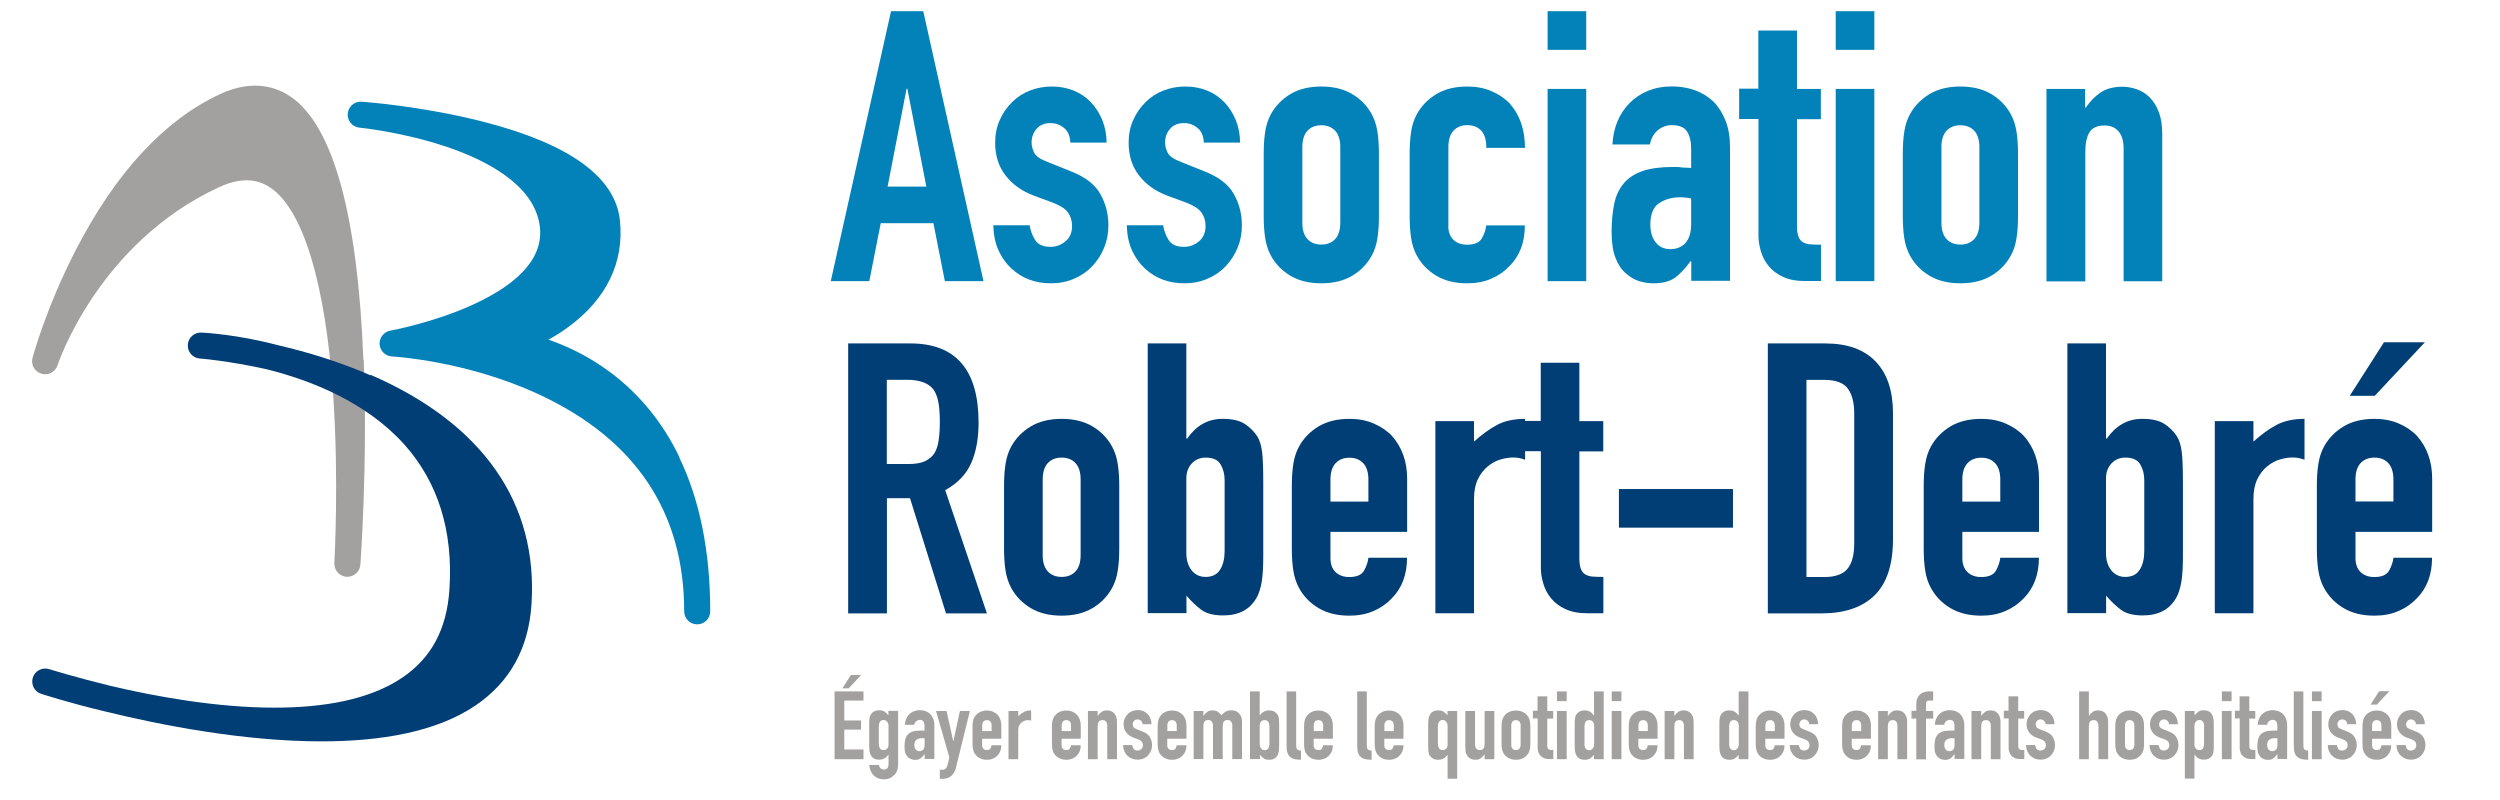
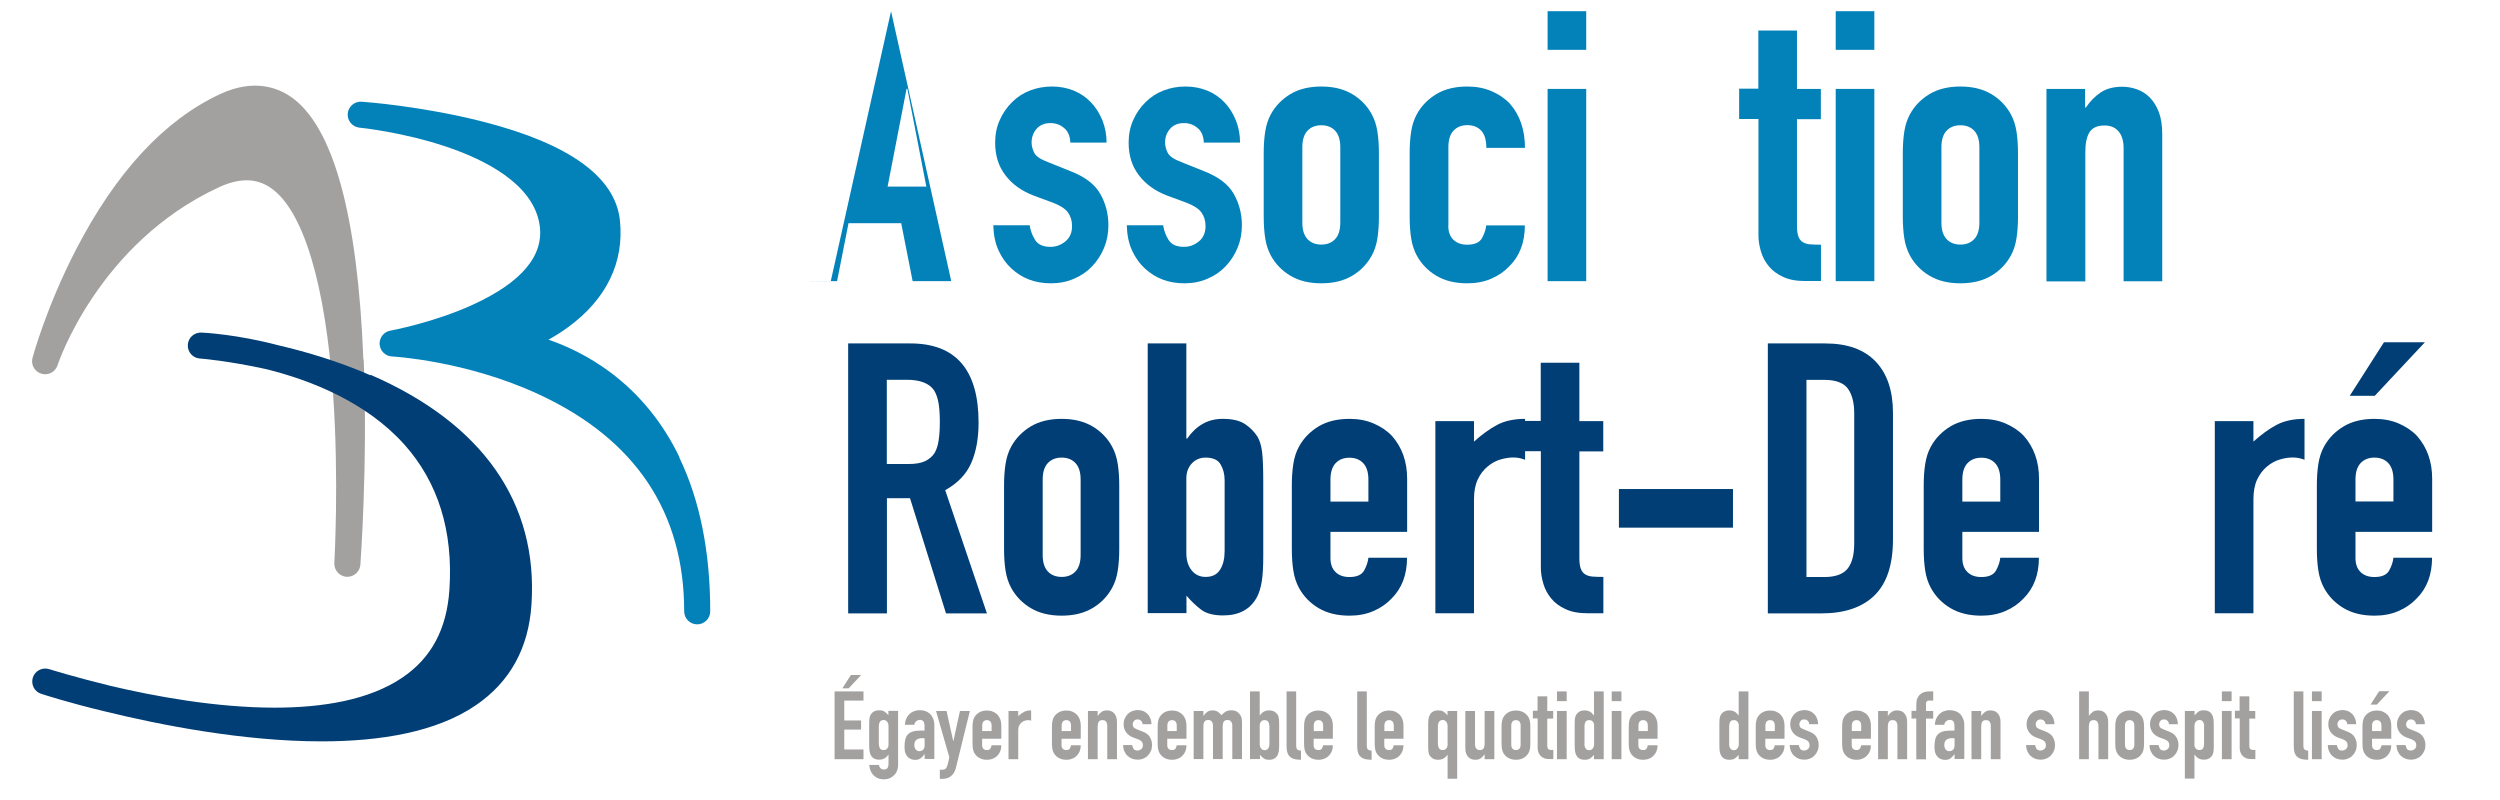
<svg xmlns="http://www.w3.org/2000/svg" width="250" height="80" id="Calque_1" data-name="Calque 1" viewBox="0 0 218 70">
  <defs>
    <style> .cls-1 { fill: #a3a0a0; } .cls-1, .cls-2, .cls-3 { stroke-width: 0px; } .cls-2 { fill: #003e75; } .cls-3 { fill: #0382ba; } </style>
  </defs>
  <g>
    <path class="cls-1" d="m72.65,66.43v-5.93h2.53v.8h-1.68v1.74h1.47v.8h-1.47v1.74h1.68v.85h-2.53Zm.68-6.2l.75-1.17h.9l-1.1,1.17h-.55Z" />
    <path class="cls-1" d="m76.53,66.92c0,.1.05.19.12.28.07.09.18.13.33.13s.24-.04.3-.13c.06-.09.09-.2.09-.33v-.83h-.02c-.09.14-.21.25-.34.32-.13.07-.28.11-.45.11-.36,0-.6-.13-.74-.4-.05-.09-.09-.21-.11-.35-.02-.14-.03-.33-.03-.56v-1.61c0-.31,0-.53.02-.67.03-.28.16-.49.39-.62.11-.07.26-.11.47-.11.11,0,.2.01.27.03.07.02.14.05.2.09.06.04.12.09.17.14.05.05.1.11.16.17v-.38h.85v4.74c0,.14-.02.29-.07.44-.05.15-.12.28-.23.4-.11.12-.24.22-.4.3-.16.07-.35.11-.57.11-.13,0-.26-.02-.4-.06-.14-.04-.27-.11-.38-.21-.12-.09-.23-.22-.31-.38-.09-.16-.14-.36-.17-.61h.85Zm0-1.79c0,.13.03.25.09.35.06.1.17.15.33.15.12,0,.22-.04.3-.13.08-.09.12-.2.12-.33v-1.64c0-.15-.04-.28-.12-.38-.08-.1-.18-.15-.31-.15-.14,0-.25.05-.32.16s-.1.24-.1.42v1.55Z" />
    <path class="cls-1" d="m80.53,66.43v-.43h-.02c-.11.16-.22.27-.34.36-.11.08-.27.13-.48.13-.1,0-.2-.02-.3-.05-.1-.03-.2-.09-.3-.17-.09-.08-.17-.19-.23-.34-.06-.15-.09-.34-.09-.57s.02-.45.06-.63c.04-.18.11-.33.22-.45.1-.12.24-.2.41-.26.17-.06.39-.09.66-.09h.09s.06,0,.09,0c.03,0,.06,0,.1,0s.08,0,.12,0v-.44c0-.14-.03-.26-.09-.36-.06-.09-.17-.14-.33-.14-.11,0-.21.04-.3.11-.09.07-.15.18-.18.32h-.82c.02-.38.15-.68.38-.92.11-.11.24-.2.4-.26.16-.06.33-.1.52-.1.18,0,.34.03.5.08.16.06.29.14.41.25.11.11.2.25.27.42s.1.36.1.58v2.94h-.85Zm0-1.82c-.09-.02-.17-.02-.23-.02-.18,0-.34.04-.47.13-.13.09-.2.24-.2.47,0,.16.04.29.12.39.08.1.19.15.32.15s.26-.05.34-.14c.08-.09.12-.23.12-.4v-.57Z" />
    <path class="cls-1" d="m81.55,62.21h.9l.58,2.63h.02l.57-2.63h.87l-1.22,4.96c-.04.19-.11.34-.19.47-.08.12-.17.22-.28.3-.11.08-.22.13-.34.16-.12.03-.24.05-.37.05h-.23v-.8h.19c.08,0,.16-.01.22-.03.06-.02.12-.07.17-.15.04-.08.09-.19.12-.33.04-.14.08-.34.13-.59l-1.16-4.03Z" />
    <path class="cls-1" d="m87.24,64.64h-1.68v.57c0,.13.04.24.11.31.07.07.18.11.3.11.16,0,.27-.05.32-.14.05-.09.08-.19.1-.28h.85c0,.37-.11.67-.34.9-.11.12-.24.21-.4.27-.16.07-.33.1-.52.1-.27,0-.49-.06-.68-.17-.19-.11-.33-.26-.43-.44-.06-.11-.1-.24-.12-.38-.02-.14-.03-.3-.03-.47v-1.39c0-.17.01-.33.03-.47.02-.14.06-.27.12-.38.1-.18.24-.33.43-.44.19-.11.41-.17.68-.17.19,0,.37.03.53.1s.29.16.4.27c.22.25.33.56.33.94v1.17Zm-1.68-.67h.83v-.48c0-.16-.04-.28-.11-.36-.07-.08-.18-.12-.3-.12s-.23.04-.3.12c-.07.08-.11.2-.11.36v.48Z" />
    <path class="cls-1" d="m87.87,66.43v-4.22h.85v.45c.17-.16.34-.28.51-.37.17-.09.37-.13.62-.13v.9c-.08-.03-.17-.05-.26-.05s-.18.02-.29.05c-.1.03-.2.08-.28.15-.09.07-.16.17-.22.28-.06.12-.08.26-.08.43v2.51h-.85Z" />
    <path class="cls-1" d="m94.19,64.64h-1.68v.57c0,.13.04.24.11.31.07.07.18.11.3.11.16,0,.27-.05.32-.14.05-.09.08-.19.1-.28h.85c0,.37-.11.67-.34.9-.11.12-.24.21-.4.27-.16.07-.33.1-.52.1-.27,0-.49-.06-.68-.17-.19-.11-.33-.26-.43-.44-.06-.11-.1-.24-.12-.38-.02-.14-.03-.3-.03-.47v-1.39c0-.17.01-.33.03-.47.02-.14.06-.27.12-.38.1-.18.24-.33.43-.44.19-.11.41-.17.68-.17.19,0,.37.03.53.1s.29.16.4.27c.22.25.33.56.33.94v1.17Zm-1.68-.67h.83v-.48c0-.16-.04-.28-.11-.36-.07-.08-.18-.12-.3-.12s-.23.04-.3.12c-.07.08-.11.2-.11.36v.48Z" />
    <path class="cls-1" d="m94.82,66.43v-4.22h.85v.41h.02c.09-.13.2-.24.32-.33s.28-.13.48-.13c.11,0,.21.02.32.05.11.04.2.1.28.18.08.08.15.19.2.32.05.13.07.29.07.48v3.24h-.85v-2.92c0-.16-.04-.28-.11-.37-.07-.09-.17-.13-.31-.13-.16,0-.27.05-.33.15-.06.1-.09.24-.09.43v2.84h-.85Z" />
    <path class="cls-1" d="m99.6,63.39c0-.14-.05-.25-.14-.33s-.18-.11-.3-.11c-.13,0-.24.04-.31.13-.07.09-.11.18-.11.3,0,.08.02.15.06.23.04.07.14.14.3.2l.5.2c.32.12.53.29.65.5.12.21.18.44.18.69,0,.18-.03.34-.1.5-.06.15-.15.29-.26.4-.11.12-.24.21-.4.27-.16.07-.32.1-.51.1-.34,0-.63-.11-.87-.33-.12-.11-.21-.24-.28-.4-.07-.16-.11-.34-.12-.55h.8c.02.12.06.23.12.33.06.1.18.15.34.15.12,0,.23-.04.33-.12.1-.08.15-.19.15-.34,0-.12-.03-.22-.09-.3-.06-.08-.17-.16-.33-.22l-.41-.15c-.27-.1-.48-.25-.63-.45-.15-.2-.23-.44-.23-.72,0-.18.03-.34.1-.5s.16-.28.27-.4c.11-.11.24-.2.39-.25s.31-.09.48-.09.33.03.48.09c.15.06.27.15.38.26.11.11.19.24.25.4s.09.31.09.49h-.8Z" />
    <path class="cls-1" d="m103.44,64.64h-1.68v.57c0,.13.04.24.11.31.07.07.18.11.3.11.16,0,.27-.05.32-.14.05-.09.08-.19.1-.28h.85c0,.37-.11.67-.34.9-.11.12-.24.21-.4.27-.16.07-.33.1-.52.1-.27,0-.49-.06-.68-.17-.19-.11-.33-.26-.43-.44-.06-.11-.1-.24-.12-.38-.02-.14-.03-.3-.03-.47v-1.39c0-.17.01-.33.03-.47.02-.14.06-.27.12-.38.1-.18.24-.33.43-.44.19-.11.41-.17.68-.17.19,0,.37.03.53.1s.29.16.4.27c.22.25.33.56.33.94v1.17Zm-1.68-.67h.83v-.48c0-.16-.04-.28-.11-.36-.07-.08-.18-.12-.3-.12s-.23.04-.3.12c-.07.08-.11.2-.11.36v.48Z" />
    <path class="cls-1" d="m104.07,66.43v-4.22h.85v.41h.02c.09-.13.2-.24.32-.33s.28-.13.48-.13c.18,0,.34.05.46.13.12.09.22.19.3.29.11-.12.22-.22.35-.3.13-.08.31-.13.53-.13.11,0,.21.02.32.05s.21.1.3.18c.09.08.16.19.22.32.06.13.08.29.08.48v3.24h-.85v-2.92c0-.16-.04-.28-.11-.37s-.17-.13-.31-.13c-.16,0-.27.05-.33.15-.06.1-.09.24-.09.43v2.84h-.85v-2.92c0-.16-.04-.28-.11-.37-.07-.09-.17-.13-.31-.13-.16,0-.27.05-.33.15-.06.1-.09.24-.09.43v2.84h-.85Z" />
    <path class="cls-1" d="m109,66.43v-5.93h.85v2.09h.02c.09-.14.21-.25.34-.32.13-.07.28-.11.45-.11.21,0,.37.04.48.11.11.07.21.16.28.27.06.09.09.21.11.35.02.14.02.37.02.67v1.61c0,.23-.01.42-.03.56-.02.14-.06.26-.11.35-.14.27-.39.4-.74.4-.21,0-.37-.04-.48-.13-.11-.08-.22-.19-.32-.31v.38h-.85Zm1.69-2.92c0-.13-.03-.25-.09-.35-.06-.1-.17-.15-.33-.15-.12,0-.22.04-.3.13-.08.09-.12.2-.12.33v1.64c0,.16.04.28.12.38.08.1.18.15.31.15.14,0,.25-.05.32-.16s.1-.24.1-.42v-1.55Z" />
    <path class="cls-1" d="m112.19,60.5h.85v4.74c0,.16.03.27.09.33.06.06.17.1.33.11v.8c-.19,0-.37-.02-.52-.05-.16-.03-.29-.09-.4-.18-.11-.08-.2-.2-.25-.35-.06-.15-.09-.35-.09-.6v-4.8Z" />
    <path class="cls-1" d="m116.25,64.64h-1.68v.57c0,.13.04.24.11.31.07.07.18.11.3.11.16,0,.27-.05.32-.14.05-.09.08-.19.1-.28h.85c0,.37-.11.67-.34.9-.11.12-.24.21-.4.27-.16.07-.33.1-.52.1-.27,0-.49-.06-.68-.17-.19-.11-.33-.26-.43-.44-.06-.11-.1-.24-.12-.38-.02-.14-.03-.3-.03-.47v-1.39c0-.17.01-.33.03-.47.02-.14.06-.27.12-.38.1-.18.24-.33.43-.44.19-.11.41-.17.68-.17.19,0,.37.03.53.1s.29.16.4.27c.22.25.33.56.33.94v1.17Zm-1.68-.67h.83v-.48c0-.16-.04-.28-.11-.36-.07-.08-.18-.12-.3-.12s-.23.04-.3.12c-.07.08-.11.2-.11.36v.48Z" />
    <path class="cls-1" d="m118.37,60.5h.85v4.74c0,.16.03.27.09.33.06.06.17.1.33.11v.8c-.19,0-.37-.02-.52-.05-.16-.03-.29-.09-.4-.18-.11-.08-.2-.2-.25-.35-.06-.15-.09-.35-.09-.6v-4.8Z" />
    <path class="cls-1" d="m122.43,64.64h-1.68v.57c0,.13.04.24.11.31.07.07.18.11.3.11.16,0,.27-.05.32-.14.05-.09.08-.19.1-.28h.85c0,.37-.11.67-.34.9-.11.12-.24.21-.4.27-.16.07-.33.1-.52.1-.27,0-.49-.06-.68-.17-.19-.11-.33-.26-.43-.44-.06-.11-.1-.24-.12-.38-.02-.14-.03-.3-.03-.47v-1.39c0-.17.01-.33.03-.47.02-.14.06-.27.12-.38.1-.18.24-.33.43-.44.19-.11.41-.17.68-.17.19,0,.37.03.53.1s.29.16.4.27c.22.25.33.56.33.94v1.17Zm-1.68-.67h.83v-.48c0-.16-.04-.28-.11-.36-.07-.08-.18-.12-.3-.12s-.23.04-.3.12c-.07.08-.11.2-.11.36v.48Z" />
    <path class="cls-1" d="m126.29,68.14v-2.09h-.02c-.09.14-.21.25-.34.32-.13.07-.28.11-.45.11-.21,0-.37-.04-.48-.11-.11-.07-.21-.16-.28-.27-.06-.09-.09-.21-.11-.35-.02-.14-.02-.36-.02-.67v-1.61c0-.23.01-.42.03-.56.02-.14.06-.26.11-.35.14-.27.39-.4.74-.4.11,0,.2.01.27.03.08.02.15.05.21.09.06.04.12.09.17.14.05.05.1.11.16.17v-.38h.85v5.93h-.85Zm-.84-3.01c0,.13.03.25.09.35.06.1.17.15.33.15.12,0,.22-.04.3-.13.08-.09.12-.2.12-.33v-1.64c0-.15-.04-.28-.12-.38-.08-.1-.18-.15-.31-.15-.14,0-.25.05-.32.16s-.1.24-.1.42v1.55Z" />
    <path class="cls-1" d="m130.38,62.21v4.22h-.85v-.41h-.02c-.09.13-.2.24-.32.33-.12.09-.28.13-.48.13-.11,0-.21-.02-.32-.05-.11-.04-.2-.1-.28-.18s-.15-.19-.2-.32c-.05-.13-.07-.29-.07-.48v-3.24h.85v2.92c0,.16.04.28.11.37.07.09.17.13.31.13.16,0,.27-.05.33-.15.06-.1.09-.24.09-.43v-2.84h.85Z" />
    <path class="cls-1" d="m131.01,63.63c0-.17.01-.33.03-.47.02-.14.06-.27.12-.38.1-.18.24-.33.43-.44.19-.11.41-.17.68-.17s.49.06.68.17c.19.11.33.26.43.44.06.11.1.24.12.38.02.14.03.3.03.47v1.39c0,.17-.01.33-.03.47-.02.14-.06.27-.12.38-.1.18-.24.33-.43.44-.19.11-.41.17-.68.17s-.49-.06-.68-.17c-.19-.11-.33-.26-.43-.44-.06-.11-.1-.24-.12-.38-.02-.14-.03-.3-.03-.47v-1.39Zm.85,1.52c0,.16.04.28.11.36.07.08.18.12.3.12s.23-.04.3-.12c.07-.08.11-.2.11-.36v-1.66c0-.16-.04-.28-.11-.36-.07-.08-.18-.12-.3-.12s-.23.04-.3.12c-.07.08-.11.2-.11.36v1.66Z" />
    <path class="cls-1" d="m134.16,62.21v-1.28h.85v1.28h.52v.67h-.52v2.34c0,.1,0,.18.03.23.02.06.05.1.1.12.04.03.1.05.16.05.06,0,.14,0,.24,0v.8h-.35c-.19,0-.36-.03-.49-.09-.13-.06-.23-.14-.31-.23-.08-.09-.13-.2-.17-.32-.04-.12-.05-.23-.05-.35v-2.57h-.42v-.67h.42Z" />
    <path class="cls-1" d="m135.86,61.35v-.85h.85v.85h-.85Zm0,5.08v-4.22h.85v4.22h-.85Z" />
    <path class="cls-1" d="m139.1,66.43v-.38c-.06.06-.11.12-.16.17-.05.05-.11.1-.17.14-.06.04-.13.07-.21.09-.08.02-.17.03-.27.03-.36,0-.6-.13-.74-.4-.05-.09-.09-.21-.11-.35-.02-.14-.03-.33-.03-.56v-1.61c0-.31,0-.53.02-.67.03-.28.16-.49.39-.62.11-.07.26-.11.47-.11.17,0,.32.04.45.11.13.07.24.18.34.32h.02v-2.09h.85v5.93h-.85Zm-.84-1.37c0,.17.03.31.1.42s.17.16.32.16c.13,0,.23-.05.31-.15.08-.1.12-.22.12-.38v-1.64c0-.13-.04-.24-.12-.33-.08-.09-.18-.13-.3-.13-.16,0-.27.05-.33.15-.06.1-.09.22-.09.35v1.55Z" />
    <path class="cls-1" d="m140.65,61.35v-.85h.85v.85h-.85Zm0,5.08v-4.22h.85v4.22h-.85Z" />
    <path class="cls-1" d="m144.66,64.64h-1.68v.57c0,.13.04.24.11.31.07.07.18.11.3.11.16,0,.27-.05.32-.14.05-.09.08-.19.1-.28h.85c0,.37-.11.67-.34.9-.11.12-.24.21-.4.27-.16.07-.33.1-.52.1-.27,0-.49-.06-.68-.17-.19-.11-.33-.26-.43-.44-.06-.11-.1-.24-.12-.38-.02-.14-.03-.3-.03-.47v-1.39c0-.17.01-.33.03-.47.02-.14.06-.27.12-.38.1-.18.24-.33.43-.44.19-.11.41-.17.68-.17.19,0,.37.03.53.1s.29.16.4.27c.22.25.33.56.33.94v1.17Zm-1.68-.67h.83v-.48c0-.16-.04-.28-.11-.36-.07-.08-.18-.12-.3-.12s-.23.04-.3.12c-.07.08-.11.2-.11.36v.48Z" />
-     <path class="cls-1" d="m145.28,66.43v-4.22h.85v.41h.02c.09-.13.2-.24.32-.33s.28-.13.48-.13c.11,0,.21.02.32.05.11.04.2.1.28.18.08.08.15.19.2.32.05.13.07.29.07.48v3.24h-.85v-2.92c0-.16-.04-.28-.11-.37-.07-.09-.17-.13-.31-.13-.16,0-.27.05-.33.15-.06.1-.09.24-.09.43v2.84h-.85Z" />
    <path class="cls-1" d="m151.76,66.43v-.38c-.06.06-.11.12-.16.17-.05.05-.11.1-.17.14-.06.04-.13.07-.21.09-.08.02-.17.03-.27.03-.36,0-.6-.13-.74-.4-.05-.09-.09-.21-.11-.35-.02-.14-.03-.33-.03-.56v-1.61c0-.31,0-.53.02-.67.03-.28.16-.49.39-.62.11-.07.26-.11.47-.11.17,0,.32.04.45.11.13.07.24.18.34.32h.02v-2.09h.85v5.93h-.85Zm-.84-1.37c0,.17.03.31.1.42s.17.16.32.16c.13,0,.23-.05.31-.15.08-.1.12-.22.12-.38v-1.64c0-.13-.04-.24-.12-.33-.08-.09-.18-.13-.3-.13-.16,0-.27.05-.33.15-.06.1-.09.22-.09.35v1.55Z" />
    <path class="cls-1" d="m155.77,64.64h-1.68v.57c0,.13.04.24.11.31.07.07.18.11.3.11.16,0,.27-.05.32-.14.05-.09.08-.19.1-.28h.85c0,.37-.11.67-.34.9-.11.12-.24.21-.4.27-.16.07-.33.1-.52.1-.27,0-.49-.06-.68-.17-.19-.11-.33-.26-.43-.44-.06-.11-.1-.24-.12-.38-.02-.14-.03-.3-.03-.47v-1.39c0-.17.01-.33.03-.47.02-.14.06-.27.12-.38.1-.18.24-.33.43-.44.19-.11.41-.17.68-.17.19,0,.37.03.53.1s.29.16.4.27c.22.25.33.56.33.94v1.17Zm-1.68-.67h.83v-.48c0-.16-.04-.28-.11-.36-.07-.08-.18-.12-.3-.12s-.23.04-.3.12c-.07.08-.11.2-.11.36v.48Z" />
    <path class="cls-1" d="m157.93,63.39c0-.14-.05-.25-.14-.33s-.18-.11-.3-.11c-.13,0-.24.04-.31.13-.07.09-.11.18-.11.3,0,.08.02.15.06.23.04.07.14.14.3.2l.5.2c.32.12.53.29.65.5.12.21.18.44.18.69,0,.18-.03.34-.1.5-.06.15-.15.29-.26.4-.11.12-.24.21-.4.27-.16.07-.32.1-.51.1-.34,0-.63-.11-.87-.33-.12-.11-.21-.24-.28-.4-.07-.16-.11-.34-.12-.55h.8c.02.12.06.23.12.33.06.1.18.15.34.15.12,0,.23-.04.33-.12.1-.08.15-.19.15-.34,0-.12-.03-.22-.09-.3-.06-.08-.17-.16-.33-.22l-.41-.15c-.27-.1-.48-.25-.63-.45-.15-.2-.23-.44-.23-.72,0-.18.03-.34.1-.5s.16-.28.27-.4c.11-.11.24-.2.39-.25s.31-.09.48-.09.33.03.48.09c.15.06.27.15.38.26.11.11.19.24.25.4s.09.31.09.49h-.8Z" />
    <path class="cls-1" d="m163.33,64.64h-1.68v.57c0,.13.04.24.11.31.07.07.18.11.3.11.16,0,.27-.05.32-.14.05-.09.08-.19.1-.28h.85c0,.37-.11.67-.34.9-.11.12-.24.21-.4.27-.16.07-.33.1-.52.1-.27,0-.49-.06-.68-.17-.19-.11-.33-.26-.43-.44-.06-.11-.1-.24-.12-.38-.02-.14-.03-.3-.03-.47v-1.39c0-.17.01-.33.03-.47.02-.14.06-.27.12-.38.1-.18.24-.33.43-.44.19-.11.41-.17.68-.17.19,0,.37.03.53.1s.29.16.4.27c.22.25.33.56.33.94v1.17Zm-1.68-.67h.83v-.48c0-.16-.04-.28-.11-.36-.07-.08-.18-.12-.3-.12s-.23.04-.3.12c-.07.08-.11.2-.11.36v.48Z" />
    <path class="cls-1" d="m163.96,66.43v-4.22h.85v.41h.02c.09-.13.2-.24.32-.33s.28-.13.48-.13c.11,0,.21.02.32.05.11.04.2.1.28.18.08.08.15.19.2.32.05.13.07.29.07.48v3.24h-.85v-2.92c0-.16-.04-.28-.11-.37-.07-.09-.17-.13-.31-.13-.16,0-.27.05-.33.15-.06.1-.09.24-.09.43v2.84h-.85Z" />
    <path class="cls-1" d="m167.3,66.43v-3.56h-.42v-.67h.42v-.57c0-.21.03-.38.09-.52.06-.14.14-.26.25-.35.1-.09.22-.16.35-.2.13-.04.27-.06.4-.06h.39v.8h-.38c-.17,0-.25.1-.25.29v.62h.63v.67h-.63v3.56h-.85Z" />
    <path class="cls-1" d="m170.65,66.43v-.43h-.02c-.11.16-.22.27-.34.36-.11.08-.27.13-.48.13-.1,0-.2-.02-.3-.05-.1-.03-.2-.09-.3-.17-.09-.08-.17-.19-.23-.34-.06-.15-.09-.34-.09-.57s.02-.45.06-.63c.04-.18.11-.33.22-.45.1-.12.24-.2.41-.26.17-.06.39-.09.66-.09h.09s.06,0,.09,0c.03,0,.06,0,.1,0s.08,0,.12,0v-.44c0-.14-.03-.26-.09-.36-.06-.09-.17-.14-.33-.14-.11,0-.21.04-.3.11-.09.07-.15.18-.18.32h-.82c.02-.38.15-.68.38-.92.11-.11.24-.2.4-.26.16-.06.33-.1.52-.1.18,0,.34.03.5.08.16.06.29.14.41.25.11.11.2.25.27.42s.1.36.1.58v2.94h-.85Zm0-1.82c-.09-.02-.17-.02-.23-.02-.18,0-.34.04-.47.13-.13.09-.2.24-.2.47,0,.16.04.29.12.39.08.1.19.15.32.15s.26-.05.34-.14c.08-.09.12-.23.12-.4v-.57Z" />
    <path class="cls-1" d="m172.13,66.43v-4.22h.85v.41h.02c.09-.13.2-.24.32-.33s.28-.13.48-.13c.11,0,.21.02.32.05.11.04.2.1.28.18.08.08.15.19.2.32.05.13.07.29.07.48v3.24h-.85v-2.92c0-.16-.04-.28-.11-.37-.07-.09-.17-.13-.31-.13-.16,0-.27.05-.33.15-.06.1-.09.24-.09.43v2.84h-.85Z" />
-     <path class="cls-1" d="m175.37,62.21v-1.28h.85v1.28h.52v.67h-.52v2.34c0,.1,0,.18.03.23.02.06.05.1.1.12.04.03.1.05.16.05.06,0,.14,0,.24,0v.8h-.35c-.19,0-.36-.03-.49-.09-.13-.06-.23-.14-.31-.23-.08-.09-.13-.2-.17-.32-.04-.12-.05-.23-.05-.35v-2.57h-.42v-.67h.42Z" />
    <path class="cls-1" d="m178.61,63.39c0-.14-.05-.25-.14-.33s-.18-.11-.3-.11c-.13,0-.24.04-.31.13-.07.09-.11.18-.11.3,0,.08.02.15.06.23.04.07.14.14.3.2l.5.2c.32.12.53.29.65.5.12.21.18.44.18.69,0,.18-.03.34-.1.5-.06.15-.15.29-.26.4-.11.12-.24.21-.4.27-.16.07-.32.1-.51.1-.34,0-.63-.11-.87-.33-.12-.11-.21-.24-.28-.4-.07-.16-.11-.34-.12-.55h.8c.02.12.06.23.12.33.06.1.18.15.34.15.12,0,.23-.04.33-.12.1-.08.15-.19.15-.34,0-.12-.03-.22-.09-.3-.06-.08-.17-.16-.33-.22l-.41-.15c-.27-.1-.48-.25-.63-.45-.15-.2-.23-.44-.23-.72,0-.18.03-.34.1-.5s.16-.28.27-.4c.11-.11.24-.2.39-.25s.31-.09.48-.09.33.03.48.09c.15.06.27.15.38.26.11.11.19.24.25.4s.09.31.09.49h-.8Z" />
    <path class="cls-1" d="m181.55,66.43v-5.93h.85v2.12h.02c.09-.13.2-.24.32-.33s.28-.13.48-.13c.11,0,.21.02.32.05.11.04.2.1.28.18.08.08.15.19.2.32.05.13.07.29.07.48v3.24h-.85v-2.92c0-.16-.04-.28-.11-.37-.07-.09-.17-.13-.31-.13-.16,0-.27.05-.33.15-.06.1-.09.24-.09.43v2.84h-.85Z" />
    <path class="cls-1" d="m184.71,63.63c0-.17.01-.33.03-.47.02-.14.06-.27.12-.38.1-.18.24-.33.43-.44.19-.11.41-.17.68-.17s.49.06.68.17c.19.11.33.26.43.44.06.11.1.24.12.38.02.14.03.3.03.47v1.39c0,.17-.01.33-.03.47-.02.14-.06.27-.12.38-.1.18-.24.33-.43.44-.19.11-.41.17-.68.17s-.49-.06-.68-.17c-.19-.11-.33-.26-.43-.44-.06-.11-.1-.24-.12-.38-.02-.14-.03-.3-.03-.47v-1.39Zm.85,1.52c0,.16.04.28.11.36.07.08.18.12.3.12s.23-.04.3-.12c.07-.08.11-.2.11-.36v-1.66c0-.16-.04-.28-.11-.36-.07-.08-.18-.12-.3-.12s-.23.04-.3.12c-.07.08-.11.2-.11.36v1.66Z" />
    <path class="cls-1" d="m189.41,63.39c0-.14-.05-.25-.14-.33s-.18-.11-.3-.11c-.13,0-.24.04-.31.13-.07.09-.11.18-.11.3,0,.08.02.15.06.23.04.07.14.14.3.2l.5.2c.32.12.53.29.65.5.12.21.18.44.18.69,0,.18-.03.34-.1.5-.06.15-.15.29-.26.4-.11.12-.24.21-.4.27-.16.07-.32.1-.51.1-.34,0-.63-.11-.87-.33-.12-.11-.21-.24-.28-.4-.07-.16-.11-.34-.12-.55h.8c.02.12.06.23.12.33.06.1.18.15.34.15.12,0,.23-.04.33-.12.1-.08.15-.19.15-.34,0-.12-.03-.22-.09-.3-.06-.08-.17-.16-.33-.22l-.41-.15c-.27-.1-.48-.25-.63-.45-.15-.2-.23-.44-.23-.72,0-.18.03-.34.1-.5s.16-.28.27-.4c.11-.11.24-.2.39-.25s.31-.09.48-.09.33.03.48.09c.15.06.27.15.38.26.11.11.19.24.25.4s.09.31.09.49h-.8Z" />
    <path class="cls-1" d="m190.8,68.14v-5.93h.85v.38c.11-.12.21-.22.32-.31.11-.08.27-.13.48-.13.35,0,.6.13.74.4.05.09.09.21.11.35.02.14.03.33.03.56v1.61c0,.31,0,.54-.02.67-.03.28-.16.49-.38.62-.11.07-.27.11-.48.11-.17,0-.32-.04-.45-.11-.13-.07-.24-.18-.34-.32h-.02v2.09h-.85Zm1.69-4.56c0-.17-.03-.31-.1-.42s-.17-.16-.32-.16c-.13,0-.23.05-.31.15-.08.1-.12.22-.12.38v1.64c0,.13.04.24.12.33.08.09.18.13.3.13.16,0,.27-.05.33-.15.06-.1.09-.22.09-.35v-1.55Z" />
    <path class="cls-1" d="m194.04,61.35v-.85h.85v.85h-.85Zm0,5.08v-4.22h.85v4.22h-.85Z" />
    <path class="cls-1" d="m195.59,62.21v-1.28h.85v1.28h.52v.67h-.52v2.34c0,.1,0,.18.03.23.02.06.05.1.1.12.04.03.1.05.16.05.06,0,.14,0,.24,0v.8h-.35c-.19,0-.36-.03-.49-.09-.13-.06-.23-.14-.31-.23-.08-.09-.13-.2-.17-.32-.04-.12-.05-.23-.05-.35v-2.57h-.42v-.67h.42Z" />
-     <path class="cls-1" d="m198.9,66.43v-.43h-.02c-.11.16-.22.27-.34.36-.11.08-.27.13-.48.13-.1,0-.2-.02-.3-.05-.1-.03-.2-.09-.3-.17-.09-.08-.17-.19-.23-.34-.06-.15-.09-.34-.09-.57s.02-.45.06-.63c.04-.18.11-.33.22-.45.1-.12.24-.2.41-.26.17-.06.39-.09.66-.09h.09s.06,0,.09,0c.03,0,.06,0,.1,0s.08,0,.12,0v-.44c0-.14-.03-.26-.09-.36-.06-.09-.17-.14-.33-.14-.11,0-.21.04-.3.11-.09.07-.15.18-.18.32h-.82c.02-.38.15-.68.38-.92.11-.11.24-.2.4-.26.16-.06.33-.1.52-.1.18,0,.34.03.5.08.16.06.29.14.41.25.11.11.2.25.27.42s.1.36.1.58v2.94h-.85Zm0-1.82c-.09-.02-.17-.02-.23-.02-.18,0-.34.04-.47.13-.13.09-.2.24-.2.47,0,.16.04.29.12.39.08.1.19.15.32.15s.26-.05.34-.14c.08-.09.12-.23.12-.4v-.57Z" />
    <path class="cls-1" d="m200.32,60.5h.85v4.74c0,.16.03.27.09.33.06.06.17.1.33.11v.8c-.19,0-.37-.02-.52-.05-.16-.03-.29-.09-.4-.18-.11-.08-.2-.2-.25-.35-.06-.15-.09-.35-.09-.6v-4.8Z" />
    <path class="cls-1" d="m201.92,61.35v-.85h.85v.85h-.85Zm0,5.08v-4.22h.85v4.22h-.85Z" />
    <path class="cls-1" d="m205.01,63.39c0-.14-.05-.25-.14-.33s-.18-.11-.3-.11c-.13,0-.24.04-.31.13-.07.09-.11.18-.11.3,0,.08.02.15.06.23.04.07.14.14.3.2l.5.2c.32.12.53.29.65.5.12.21.18.44.18.69,0,.18-.03.34-.1.5-.06.15-.15.29-.26.4-.11.12-.24.21-.4.27-.16.07-.32.1-.51.1-.34,0-.63-.11-.87-.33-.12-.11-.21-.24-.28-.4-.07-.16-.11-.34-.12-.55h.8c.02.12.06.23.12.33.06.1.18.15.34.15.12,0,.23-.04.33-.12.1-.08.15-.19.15-.34,0-.12-.03-.22-.09-.3-.06-.08-.17-.16-.33-.22l-.41-.15c-.27-.1-.48-.25-.63-.45-.15-.2-.23-.44-.23-.72,0-.18.03-.34.1-.5s.16-.28.27-.4c.11-.11.24-.2.39-.25s.31-.09.48-.09.33.03.48.09c.15.06.27.15.38.26.11.11.19.24.25.4s.09.31.09.49h-.8Z" />
    <path class="cls-1" d="m208.86,64.64h-1.68v.57c0,.13.04.24.11.31.07.07.18.11.3.11.16,0,.27-.05.32-.14.05-.09.08-.19.1-.28h.85c0,.37-.11.67-.34.9-.11.12-.24.21-.4.27-.16.07-.33.1-.52.1-.27,0-.49-.06-.68-.17-.19-.11-.33-.26-.43-.44-.06-.11-.1-.24-.12-.38-.02-.14-.03-.3-.03-.47v-1.39c0-.17.01-.33.03-.47.02-.14.06-.27.12-.38.1-.18.24-.33.43-.44.19-.11.41-.17.68-.17.19,0,.37.03.53.1s.29.16.4.27c.22.25.33.56.33.94v1.17Zm-1.81-2.99l.75-1.17h.9l-1.1,1.17h-.55Zm.12,2.32h.83v-.48c0-.16-.04-.28-.11-.36-.07-.08-.18-.12-.3-.12s-.23.04-.3.12c-.07.08-.11.2-.11.36v.48Z" />
    <path class="cls-1" d="m211.02,63.39c0-.14-.05-.25-.14-.33s-.18-.11-.3-.11c-.13,0-.24.04-.31.13-.07.09-.11.18-.11.3,0,.08.02.15.06.23.04.07.14.14.3.2l.5.2c.32.12.53.29.65.5.12.21.18.44.18.69,0,.18-.03.34-.1.5-.06.15-.15.29-.26.4-.11.12-.24.21-.4.27-.16.07-.32.1-.51.1-.34,0-.63-.11-.87-.33-.12-.11-.21-.24-.28-.4-.07-.16-.11-.34-.12-.55h.8c.02.12.06.23.12.33.06.1.18.15.34.15.12,0,.23-.04.33-.12.1-.08.15-.19.15-.34,0-.12-.03-.22-.09-.3-.06-.08-.17-.16-.33-.22l-.41-.15c-.27-.1-.48-.25-.63-.45-.15-.2-.23-.44-.23-.72,0-.18.03-.34.1-.5s.16-.28.27-.4c.11-.11.24-.2.39-.25s.31-.09.48-.09.33.03.48.09c.15.06.27.15.38.26.11.11.19.24.25.4s.09.31.09.49h-.8Z" />
  </g>
  <g>
    <path class="cls-2" d="m73.84,53.67v-23.62h5.44c3.98,0,5.97,2.31,5.97,6.93,0,1.39-.22,2.58-.65,3.55-.43.97-1.19,1.76-2.27,2.36l3.65,10.78h-3.58l-3.15-10.08h-2.02v10.08h-3.38Zm3.38-20.43v7.36h1.92c.6,0,1.07-.08,1.43-.25.35-.17.63-.4.83-.71.18-.31.3-.69.36-1.14.07-.45.1-.98.1-1.58s-.03-1.12-.1-1.58c-.07-.45-.2-.85-.4-1.18-.42-.62-1.22-.93-2.39-.93h-1.76Z" />
    <path class="cls-2" d="m87.48,42.49c0-.69.04-1.32.13-1.89.09-.57.25-1.08.5-1.53.4-.73.97-1.31,1.71-1.76.74-.44,1.64-.66,2.7-.66s1.96.22,2.7.66c.74.44,1.31,1.03,1.71,1.76.24.44.41.95.5,1.53.09.58.13,1.21.13,1.89v5.54c0,.69-.04,1.32-.13,1.89-.09.58-.25,1.08-.5,1.53-.4.73-.97,1.32-1.71,1.76-.74.44-1.64.66-2.7.66s-1.96-.22-2.7-.66c-.74-.44-1.31-1.03-1.71-1.76-.24-.44-.41-.95-.5-1.53-.09-.57-.13-1.21-.13-1.89v-5.54Zm3.38,6.07c0,.64.15,1.12.45,1.44.3.32.7.48,1.21.48s.91-.16,1.21-.48c.3-.32.45-.8.45-1.44v-6.6c0-.64-.15-1.12-.45-1.44-.3-.32-.7-.48-1.21-.48s-.91.16-1.21.48c-.3.32-.45.8-.45,1.44v6.6Z" />
    <path class="cls-2" d="m100.05,53.67v-23.62h3.38v8.33h.07c.38-.55.82-.98,1.34-1.28.52-.3,1.11-.45,1.77-.45.82,0,1.45.14,1.91.43.45.29.82.65,1.11,1.09.22.35.36.82.43,1.39.07.58.1,1.47.1,2.69v6.4c0,.93-.04,1.67-.13,2.22-.09.55-.23,1.02-.43,1.39-.58,1.06-1.56,1.59-2.95,1.59-.84,0-1.48-.17-1.92-.5-.44-.33-.87-.74-1.29-1.23v1.53h-3.38Zm6.73-11.64c0-.53-.12-1-.35-1.39-.23-.4-.67-.6-1.31-.6-.49,0-.89.17-1.21.51-.32.34-.48.78-.48,1.31v6.53c0,.62.15,1.12.46,1.51.31.39.72.58,1.23.58.57,0,1-.21,1.26-.63.27-.42.4-.97.4-1.66v-6.17Z" />
    <path class="cls-2" d="m122.74,46.54h-6.7v2.29c0,.53.15.94.45,1.23.3.29.7.43,1.21.43.64,0,1.07-.19,1.28-.56.21-.38.34-.75.38-1.13h3.38c0,1.48-.45,2.68-1.36,3.58-.44.46-.97.83-1.59,1.09-.62.27-1.32.4-2.09.4-1.06,0-1.96-.22-2.7-.66-.74-.44-1.31-1.03-1.71-1.76-.24-.44-.41-.95-.5-1.53-.09-.57-.13-1.21-.13-1.89v-5.54c0-.69.04-1.32.13-1.89.09-.57.25-1.08.5-1.53.4-.73.97-1.31,1.71-1.76.74-.44,1.64-.66,2.7-.66.77,0,1.48.13,2.11.4s1.17.63,1.61,1.09c.88,1,1.33,2.24,1.33,3.75v4.64Zm-6.7-2.65h3.32v-1.92c0-.64-.15-1.12-.45-1.44-.3-.32-.7-.48-1.21-.48s-.91.16-1.21.48c-.3.32-.45.8-.45,1.44v1.92Z" />
    <path class="cls-2" d="m125.22,53.67v-16.82h3.38v1.79c.69-.62,1.36-1.11,2.02-1.46.66-.35,1.48-.53,2.45-.53v3.58c-.33-.13-.67-.2-1.03-.2s-.74.06-1.14.18c-.41.12-.78.33-1.11.61-.35.29-.64.66-.86,1.13-.22.46-.33,1.04-.33,1.73v9.98h-3.38Z" />
    <path class="cls-2" d="m134.44,36.85v-5.11h3.38v5.11h2.09v2.65h-2.09v9.32c0,.4.04.71.12.93.08.22.2.39.38.5.18.11.39.18.65.2.25.02.57.03.95.03v3.18h-1.39c-.77,0-1.42-.12-1.94-.37-.52-.24-.93-.55-1.24-.93-.31-.38-.54-.8-.68-1.28-.14-.47-.22-.93-.22-1.38v-10.22h-1.69v-2.65h1.69Z" />
    <path class="cls-2" d="m141.28,46.17v-3.38h9.98v3.38h-9.98Z" />
    <path class="cls-2" d="m154.31,53.67v-23.62h5.01c1.95,0,3.42.53,4.43,1.59,1.01,1.06,1.51,2.56,1.51,4.51v11.05c0,2.21-.54,3.84-1.61,4.89-1.07,1.05-2.62,1.58-4.63,1.58h-4.71Zm3.38-20.43v17.25h1.56c.95,0,1.63-.24,2.02-.71.4-.48.6-1.22.6-2.24v-11.38c0-.93-.19-1.65-.56-2.16-.38-.51-1.06-.76-2.06-.76h-1.56Z" />
    <path class="cls-2" d="m178.03,46.54h-6.7v2.29c0,.53.15.94.45,1.23.3.29.7.43,1.21.43.64,0,1.07-.19,1.28-.56.21-.38.34-.75.38-1.13h3.38c0,1.48-.45,2.68-1.36,3.58-.44.46-.97.83-1.59,1.09-.62.27-1.32.4-2.09.4-1.06,0-1.96-.22-2.7-.66-.74-.44-1.31-1.03-1.71-1.76-.24-.44-.41-.95-.5-1.53-.09-.57-.13-1.21-.13-1.89v-5.54c0-.69.04-1.32.13-1.89.09-.57.25-1.08.5-1.53.4-.73.97-1.31,1.71-1.76.74-.44,1.64-.66,2.7-.66.77,0,1.48.13,2.11.4s1.17.63,1.61,1.09c.88,1,1.33,2.24,1.33,3.75v4.64Zm-6.7-2.65h3.32v-1.92c0-.64-.15-1.12-.45-1.44-.3-.32-.7-.48-1.21-.48s-.91.16-1.21.48c-.3.32-.45.8-.45,1.44v1.92Z" />
-     <path class="cls-2" d="m180.52,53.67v-23.62h3.38v8.33h.07c.38-.55.82-.98,1.34-1.28.52-.3,1.11-.45,1.77-.45.82,0,1.45.14,1.91.43.45.29.82.65,1.11,1.09.22.35.36.82.43,1.39.07.58.1,1.47.1,2.69v6.4c0,.93-.04,1.67-.13,2.22-.09.55-.23,1.02-.43,1.39-.58,1.06-1.56,1.59-2.95,1.59-.84,0-1.48-.17-1.92-.5-.44-.33-.87-.74-1.29-1.23v1.53h-3.38Zm6.73-11.64c0-.53-.12-1-.35-1.39-.23-.4-.67-.6-1.31-.6-.49,0-.89.17-1.21.51-.32.34-.48.78-.48,1.31v6.53c0,.62.15,1.12.46,1.51.31.39.72.58,1.23.58.57,0,1-.21,1.26-.63.27-.42.4-.97.4-1.66v-6.17Z" />
    <path class="cls-2" d="m193.42,53.67v-16.82h3.38v1.79c.69-.62,1.36-1.11,2.02-1.46.66-.35,1.48-.53,2.45-.53v3.58c-.33-.13-.67-.2-1.03-.2s-.74.06-1.14.18c-.41.12-.78.33-1.11.61-.35.29-.64.66-.86,1.13-.22.46-.33,1.04-.33,1.73v9.98h-3.38Z" />
    <path class="cls-2" d="m212.43,46.54h-6.7v2.29c0,.53.15.94.45,1.23.3.29.7.43,1.21.43.64,0,1.07-.19,1.28-.56.21-.38.34-.75.38-1.13h3.38c0,1.48-.45,2.68-1.36,3.58-.44.46-.97.83-1.59,1.09-.62.27-1.32.4-2.09.4-1.06,0-1.96-.22-2.7-.66-.74-.44-1.31-1.03-1.71-1.76-.24-.44-.41-.95-.5-1.53-.09-.57-.13-1.21-.13-1.89v-5.54c0-.69.04-1.32.13-1.89.09-.57.25-1.08.5-1.53.4-.73.97-1.31,1.71-1.76.74-.44,1.64-.66,2.7-.66.77,0,1.48.13,2.11.4s1.17.63,1.61,1.09c.88,1,1.33,2.24,1.33,3.75v4.64Zm-7.2-11.91l2.99-4.68h3.58l-4.38,4.68h-2.19Zm.5,9.25h3.32v-1.92c0-.64-.15-1.12-.45-1.44-.3-.32-.7-.48-1.21-.48s-.91.16-1.21.48c-.3.32-.45.8-.45,1.44v1.92Z" />
  </g>
  <g>
-     <path class="cls-3" d="m72.32,24.59L77.59.98h2.82l5.27,23.62h-3.38l-1-5.07h-4.61l-1,5.07h-3.38Zm8.36-8.26l-1.66-8.56h-.07l-1.66,8.56h3.38Z" />
+     <path class="cls-3" d="m72.32,24.59L77.59.98l5.27,23.62h-3.38l-1-5.07h-4.61l-1,5.07h-3.38Zm8.36-8.26l-1.66-8.56h-.07l-1.66,8.56h3.38Z" />
    <path class="cls-3" d="m93.28,12.49c-.02-.57-.2-1.01-.55-1.29-.34-.29-.74-.43-1.18-.43-.53,0-.94.17-1.23.51-.29.34-.43.74-.43,1.18,0,.31.08.61.23.91.15.3.55.57,1.19.81l1.99.8c1.26.49,2.13,1.15,2.6,1.99.48.84.71,1.76.71,2.75,0,.71-.13,1.37-.38,1.97-.25.61-.6,1.14-1.04,1.61-.44.46-.97.83-1.59,1.09-.62.27-1.29.4-2.02.4-1.37,0-2.52-.43-3.45-1.29-.46-.42-.84-.95-1.13-1.58-.29-.63-.44-1.37-.46-2.21h3.18c.07.46.23.9.48,1.29.25.4.7.6,1.34.6.49,0,.92-.16,1.31-.48.39-.32.58-.77.58-1.34,0-.46-.12-.86-.36-1.19-.24-.33-.69-.62-1.33-.86l-1.63-.6c-1.06-.4-1.9-.99-2.5-1.78-.61-.78-.91-1.74-.91-2.87,0-.71.13-1.37.4-1.97.27-.61.63-1.13,1.09-1.58.44-.44.96-.78,1.56-1.01.6-.23,1.24-.35,1.92-.35s1.32.12,1.91.36c.59.24,1.09.59,1.51,1.03.42.44.75.97,1,1.58.24.61.36,1.26.36,1.94h-3.18Z" />
    <path class="cls-3" d="m104.96,12.49c-.02-.57-.2-1.01-.55-1.29-.34-.29-.74-.43-1.18-.43-.53,0-.94.17-1.23.51-.29.34-.43.74-.43,1.18,0,.31.08.61.23.91.15.3.55.57,1.19.81l1.99.8c1.26.49,2.13,1.15,2.6,1.99.48.84.71,1.76.71,2.75,0,.71-.13,1.37-.38,1.97-.25.61-.6,1.14-1.04,1.61-.44.46-.97.83-1.59,1.09-.62.27-1.29.4-2.02.4-1.37,0-2.52-.43-3.45-1.29-.46-.42-.84-.95-1.13-1.58-.29-.63-.44-1.37-.46-2.21h3.18c.07.46.23.9.48,1.29.25.4.7.6,1.34.6.49,0,.92-.16,1.31-.48.39-.32.58-.77.58-1.34,0-.46-.12-.86-.36-1.19-.24-.33-.69-.62-1.33-.86l-1.63-.6c-1.06-.4-1.9-.99-2.5-1.78-.61-.78-.91-1.74-.91-2.87,0-.71.13-1.37.4-1.97.27-.61.63-1.13,1.09-1.58.44-.44.96-.78,1.56-1.01.6-.23,1.24-.35,1.92-.35s1.32.12,1.91.36c.59.24,1.09.59,1.51,1.03.42.44.75.97,1,1.58.24.61.36,1.26.36,1.94h-3.18Z" />
    <path class="cls-3" d="m110.2,13.41c0-.69.04-1.32.13-1.89.09-.57.25-1.08.5-1.53.4-.73.97-1.31,1.71-1.76.74-.44,1.64-.66,2.7-.66s1.96.22,2.7.66c.74.44,1.31,1.03,1.71,1.76.24.44.41.95.5,1.53.09.58.13,1.21.13,1.89v5.54c0,.69-.04,1.32-.13,1.89-.09.58-.25,1.08-.5,1.53-.4.73-.97,1.32-1.71,1.76-.74.44-1.64.66-2.7.66s-1.96-.22-2.7-.66c-.74-.44-1.31-1.03-1.71-1.76-.24-.44-.41-.95-.5-1.53-.09-.57-.13-1.21-.13-1.89v-5.54Zm3.38,6.07c0,.64.15,1.12.45,1.44.3.32.7.48,1.21.48s.91-.16,1.21-.48c.3-.32.45-.8.45-1.44v-6.6c0-.64-.15-1.12-.45-1.44-.3-.32-.7-.48-1.21-.48s-.91.16-1.21.48c-.3.32-.45.8-.45,1.44v6.6Z" />
    <path class="cls-3" d="m126.35,19.75c0,.53.15.94.45,1.23.3.29.7.43,1.21.43.64,0,1.07-.19,1.28-.56.21-.38.34-.75.38-1.13h3.38c0,1.48-.45,2.68-1.36,3.58-.44.46-.97.83-1.59,1.09-.62.27-1.32.4-2.09.4-1.06,0-1.96-.22-2.7-.66-.74-.44-1.31-1.03-1.71-1.76-.24-.44-.41-.95-.5-1.53-.09-.57-.13-1.21-.13-1.89v-5.54c0-.69.04-1.32.13-1.89.09-.57.25-1.08.5-1.53.4-.73.97-1.31,1.71-1.76.74-.44,1.64-.66,2.7-.66.77,0,1.48.13,2.11.4s1.17.63,1.61,1.09c.88,1,1.33,2.29,1.33,3.88h-3.38c0-.69-.15-1.19-.45-1.51-.3-.32-.7-.48-1.21-.48s-.91.16-1.21.48c-.3.32-.45.8-.45,1.44v6.87Z" />
    <path class="cls-3" d="m135.04,4.36V.98h3.38v3.38h-3.38Zm0,20.23V7.78h3.38v16.82h-3.38Z" />
-     <path class="cls-3" d="m147.61,24.59v-1.73h-.07c-.44.62-.89,1.09-1.34,1.43-.45.33-1.09.5-1.91.5-.4,0-.8-.06-1.21-.18-.41-.12-.8-.35-1.18-.68-.38-.31-.68-.76-.91-1.34-.23-.59-.35-1.34-.35-2.27s.08-1.79.23-2.5c.15-.72.44-1.32.86-1.81.4-.46.94-.81,1.63-1.05.69-.23,1.56-.35,2.62-.35h.36c.13,0,.25.01.36.03.11.02.24.03.4.03s.32.01.5.03v-1.76c0-.58-.12-1.05-.36-1.43-.24-.38-.69-.56-1.33-.56-.44,0-.85.14-1.21.43-.36.29-.6.71-.71,1.26h-3.28c.09-1.5.6-2.72,1.53-3.65.44-.44.97-.79,1.59-1.05.62-.25,1.32-.38,2.09-.38.71,0,1.37.11,1.99.33.62.22,1.16.55,1.63.99.44.44.8,1,1.06,1.66.27.66.4,1.44.4,2.32v11.71h-3.38Zm0-7.23c-.38-.07-.69-.1-.93-.1-.73,0-1.35.17-1.87.51-.52.34-.78.97-.78,1.87,0,.64.15,1.16.46,1.56.31.4.74.6,1.29.6s1.02-.19,1.34-.56c.32-.38.48-.91.48-1.59v-2.29Z" />
    <path class="cls-3" d="m153.48,7.78V2.67h3.38v5.11h2.09v2.65h-2.09v9.32c0,.4.04.71.12.93.08.22.2.39.38.5.18.11.39.18.65.2.25.02.57.03.95.03v3.18h-1.39c-.77,0-1.42-.12-1.94-.37-.52-.24-.93-.55-1.24-.93-.31-.38-.54-.8-.68-1.28-.14-.47-.22-.93-.22-1.38v-10.22h-1.69v-2.65h1.69Z" />
    <path class="cls-3" d="m160.25,4.36V.98h3.38v3.38h-3.38Zm0,20.23V7.78h3.38v16.82h-3.38Z" />
    <path class="cls-3" d="m166.12,13.41c0-.69.04-1.32.13-1.89.09-.57.25-1.08.5-1.53.4-.73.97-1.31,1.71-1.76.74-.44,1.64-.66,2.7-.66s1.96.22,2.7.66c.74.44,1.31,1.03,1.71,1.76.24.44.41.95.5,1.53.09.58.13,1.21.13,1.89v5.54c0,.69-.04,1.32-.13,1.89-.09.58-.25,1.08-.5,1.53-.4.73-.97,1.32-1.71,1.76-.74.44-1.64.66-2.7.66s-1.96-.22-2.7-.66c-.74-.44-1.31-1.03-1.71-1.76-.24-.44-.41-.95-.5-1.53-.09-.57-.13-1.21-.13-1.89v-5.54Zm3.38,6.07c0,.64.15,1.12.45,1.44.3.32.7.48,1.21.48s.91-.16,1.21-.48c.3-.32.45-.8.45-1.44v-6.6c0-.64-.15-1.12-.45-1.44-.3-.32-.7-.48-1.21-.48s-.91.16-1.21.48c-.3.32-.45.8-.45,1.44v6.6Z" />
    <path class="cls-3" d="m178.69,24.59V7.78h3.38v1.63h.07c.35-.53.78-.97,1.28-1.31.5-.34,1.13-.51,1.91-.51.42,0,.84.07,1.26.22.42.14.8.38,1.13.71s.6.76.8,1.28c.2.52.3,1.16.3,1.91v12.9h-3.38v-11.64c0-.62-.14-1.11-.43-1.46-.29-.35-.7-.53-1.23-.53-.64,0-1.08.2-1.33.6-.24.4-.36.97-.36,1.73v11.31h-3.38Z" />
  </g>
  <g>
    <path class="cls-1" d="m31.42,31.45c-.5-12.67-2.64-20.4-6.33-22.97-1.23-.85-3.31-1.59-6.2-.25-4.87,2.26-9.12,6.84-12.62,13.62-2.58,4.99-3.75,9.28-3.8,9.46-.16.6.18,1.21.78,1.39.59.18,1.22-.15,1.41-.74.03-.11,3.55-10.68,14.11-15.57,1.79-.83,3.27-.82,4.53.04,2.85,1.94,4.79,8.35,5.47,18.03.53,7.63.11,14.73.11,14.8-.04.62.44,1.16,1.06,1.21.03,0,.05,0,.08,0,.59,0,1.09-.46,1.14-1.05,0-.09.65-8.73.29-17.96Z" />
    <path class="cls-3" d="m59.08,40.01c-1.46-3.03-3.5-5.53-6.06-7.44-1.92-1.43-3.84-2.31-5.4-2.85.56-.31,1.16-.68,1.74-1.11,3.33-2.44,4.89-5.66,4.51-9.31-.39-3.8-4.41-6.71-11.93-8.64-5.32-1.37-10.45-1.75-10.67-1.76-.62-.05-1.16.42-1.22,1.04-.05.62.41,1.17,1.03,1.23.04,0,3.81.38,7.67,1.69,3.36,1.14,7.5,3.24,8.08,6.75.45,2.7-1.51,5.07-5.81,7.04-3.49,1.6-7.21,2.27-7.24,2.28-.57.1-.97.62-.94,1.19.04.58.5,1.04,1.08,1.07.06,0,6.52.36,12.9,3.34,8.41,3.91,12.67,10.29,12.67,18.96,0,.63.51,1.14,1.14,1.14s1.14-.51,1.14-1.14c0-5.21-.91-9.74-2.71-13.47Z" />
    <path class="cls-2" d="m32.05,32.84c-2.81-1.22-5.63-2.06-8.04-2.62-3.67-.97-6.53-1.11-6.77-1.12-.62-.02-1.15.45-1.18,1.07-.04.62.43,1.16,1.05,1.2.04,0,2.47.19,5.85.94,3.81.95,8.68,2.84,12.04,6.58,2.96,3.31,4.29,7.58,3.95,12.69-.23,3.48-1.59,6.01-4.15,7.73-2.88,1.94-6.93,2.61-11.14,2.61-5.14,0-10.54-1-14.38-1.91-3.19-.78-5.28-1.44-5.35-1.46-.6-.19-1.24.14-1.43.73-.19.6.13,1.24.73,1.43.28.09,2.41.78,5.54,1.53,4.84,1.19,12.13,2.63,18.99,2.63,5.15,0,10.06-.81,13.5-3.16,2.98-2.03,4.62-4.99,4.87-8.82.59-8.88-4.27-15.83-14.07-20.09Z" />
  </g>
</svg>